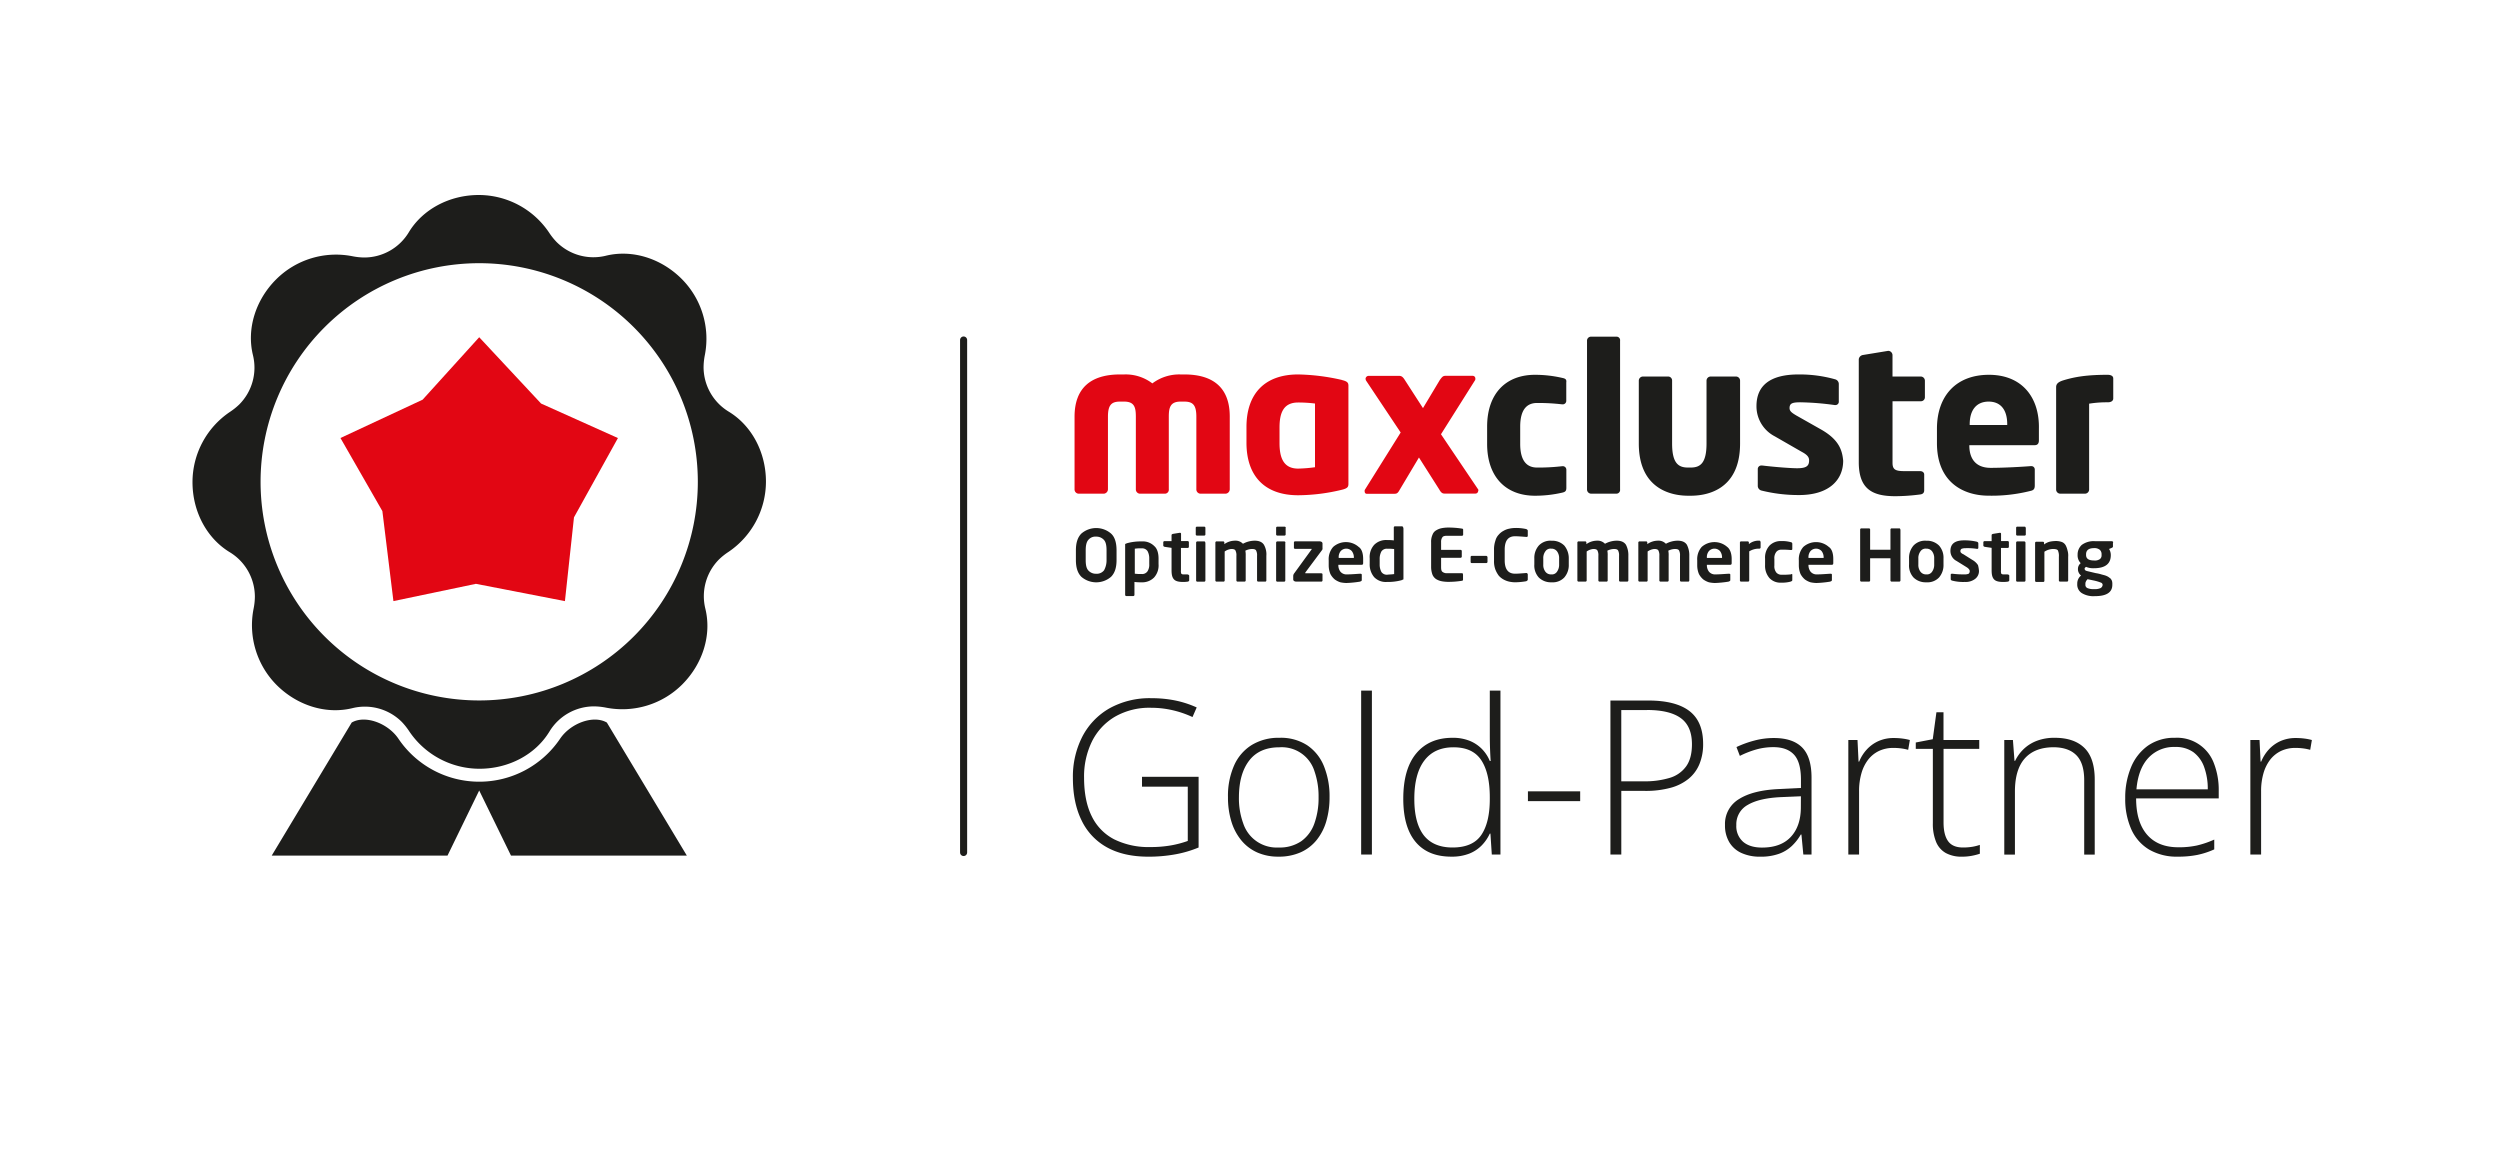
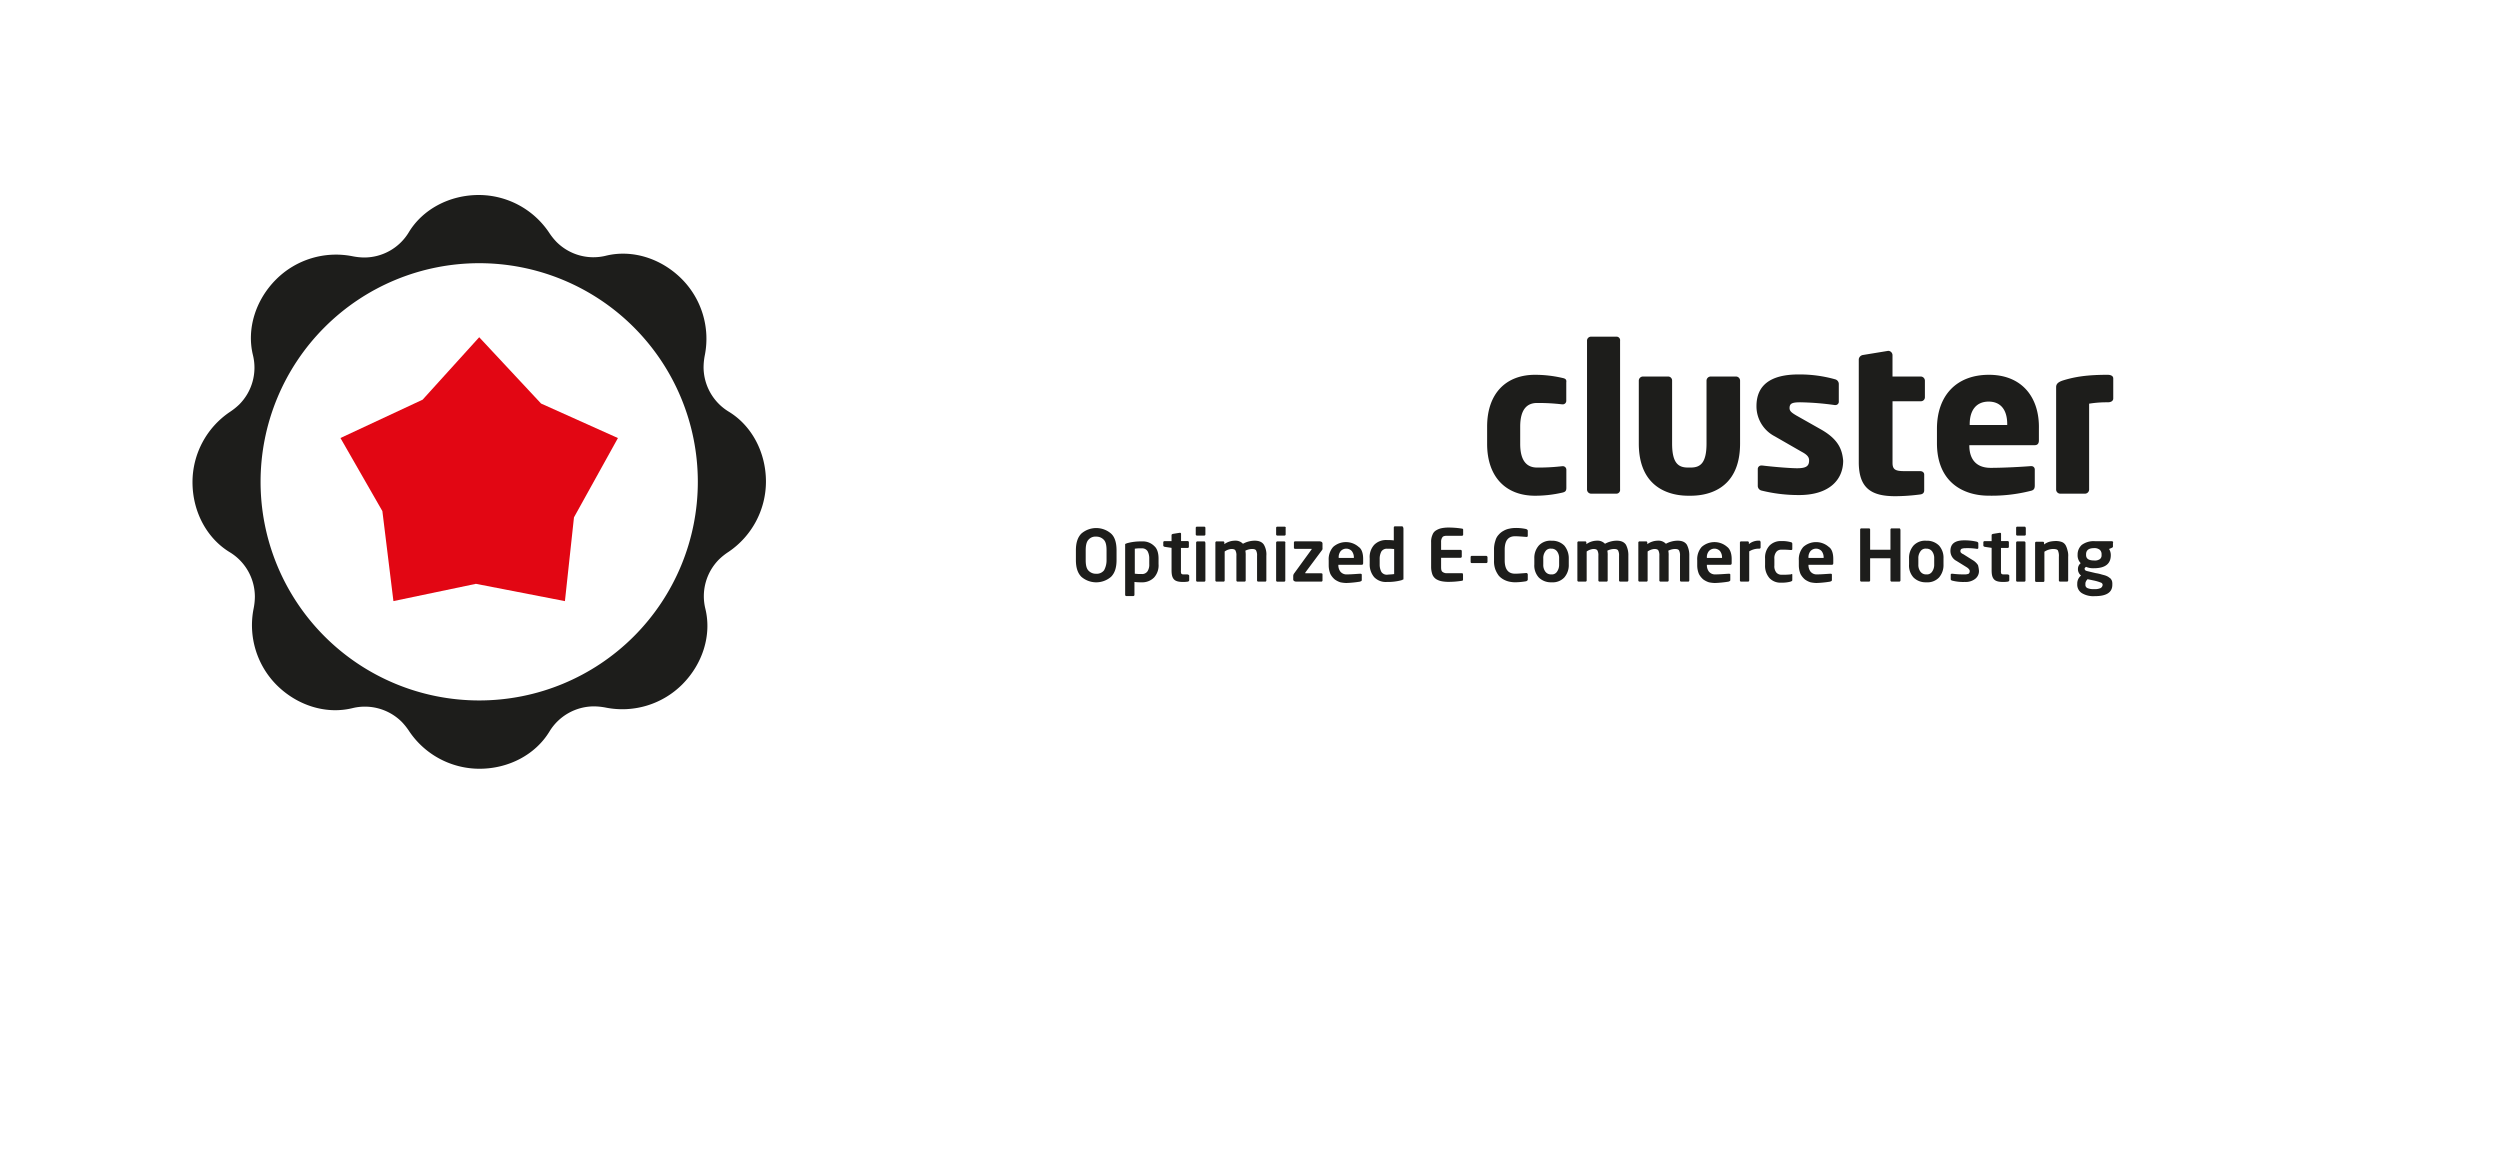
<svg xmlns="http://www.w3.org/2000/svg" viewBox="0 0 1000 460" width="300" height="138">
  <defs>
    <style>
      .cls-3{fill:#e20613}.cls-4{fill:#1d1d1b}
    </style>
  </defs>
  <g id="Ebene_1" data-name="Ebene 1">
-     <path fill="none" stroke="#1d1d1b" stroke-linecap="round" stroke-linejoin="round" stroke-width="2.83" d="M385.44 341V136" />
-     <path class="cls-3" d="M473.76 149.78h-1.52a17.87 17.87 0 0 0-11.3 3.58 17.59 17.59 0 0 0-11.29-3.58H448c-11.57 0-18.18 5.36-18.18 16.91v29a1.71 1.71 0 0 0 1.65 1.79h10.06a1.8 1.8 0 0 0 1.65-1.79v-29c0-4.67 1.38-6.05 4.82-6.05h1.66c4.13 0 4.68 2.34 4.68 6.05v29a1.71 1.71 0 0 0 1.65 1.79H466a1.6 1.6 0 0 0 1.52-1.79v-29c0-3.58.55-6.05 4.68-6.05h1.52c3.44 0 4.82 1.38 4.82 6.05v29a1.71 1.71 0 0 0 1.65 1.79h10.06a1.8 1.8 0 0 0 1.65-1.79v-29c.04-11.55-6.57-16.91-18.14-16.91Zm63 2.2a84.09 84.09 0 0 0-17.5-2.2c-13.36 0-20.67 7.7-20.67 21v6.32c0 13.33 7.31 21 20.67 21a75.65 75.65 0 0 0 17.5-2.2c2.2-.55 2.61-1.1 2.61-2.34v-39.38c-.04-1.1-.45-1.65-2.65-2.18ZM526 186.89a56.86 56.86 0 0 1-6.75.55c-5.79 0-7.44-4.26-7.44-10.17V171c0-5.77 1.52-10 7.44-10a54.59 54.59 0 0 1 6.75.41Zm65.3 8.93-14.91-22.12L590 152.12a1 1 0 0 0 .14-.69 1.06 1.06 0 0 0-1-1.1h-11c-1 0-1.37.55-2.2 1.65l-6.75 11.27-7.26-11.25c-.69-1.1-1.24-1.65-2.21-1.65h-12.26a1.23 1.23 0 0 0-1.24 1.24c0 .14.14.41.14.55L560.27 173 546 195.82a1 1 0 0 0-.14.69c0 .55.27 1 .83 1h11.15c1 0 1.38-.41 2.07-1.65l7.67-12.86 8.12 12.78c.69 1.24 1.24 1.65 2.07 1.65h12.4a1.08 1.08 0 0 0 1.1-1.1.41.41 0 0 0 0-.55Z" />
    <path class="cls-4" d="M624.89 151.16a48.64 48.64 0 0 0-10.89-1.24c-11.57 0-19.15 7.42-19.15 20.75v6.87c0 13.33 7.58 20.75 19.15 20.75a48.36 48.36 0 0 0 10.89-1.23c1.24-.28 1.65-.69 1.65-1.93v-7.28a1.41 1.41 0 0 0-1.51-1.37h-.14a81.33 81.33 0 0 1-10.06.54c-3.72 0-6.75-2.19-6.75-9.48v-6.87c0-7.28 3-9.48 6.75-9.48a82.73 82.73 0 0 1 10.06.55h.11a1.41 1.41 0 0 0 1.51-1.37V153c.17-1.15-.24-1.57-1.62-1.84Zm21.63-16.49h-10.06a1.59 1.59 0 0 0-1.65 1.65v59.5a1.67 1.67 0 0 0 1.65 1.65h10.06a1.48 1.48 0 0 0 1.51-1.65v-59.5a1.42 1.42 0 0 0-1.51-1.65Zm47.94 15.94h-10.19a1.67 1.67 0 0 0-1.66 1.65v25.15c0 7.83-2.48 9.61-6.33 9.61h-1.11c-3.85 0-6.33-1.78-6.33-9.61v-25.15a1.59 1.59 0 0 0-1.66-1.65h-10a1.67 1.67 0 0 0-1.66 1.65v25.15c0 19.23 14.47 20.88 19.7 20.88h1.11c5.23 0 19.7-1.51 19.7-20.88v-25.15a1.65 1.65 0 0 0-1.57-1.65Zm34.17 21.3-10.2-5.77c-1.65-1-2.61-1.65-2.61-2.89 0-1.92 1.1-2.33 4.4-2.33a111.77 111.77 0 0 1 13.64 1.1h.28a1.34 1.34 0 0 0 1.38-1.52v-6.87a1.94 1.94 0 0 0-1.52-1.92 52.4 52.4 0 0 0-14.6-1.93c-11.3 0-16.81 4.4-16.81 12.65a13.51 13.51 0 0 0 7.3 12.09l10.75 6.18c2.34 1.24 3 2.2 3 3.44 0 2.2-1 3.16-4.82 3.16-2.62 0-9.51-.55-13.92-1.1h-.27a1.42 1.42 0 0 0-1.52 1.37v6.74a1.94 1.94 0 0 0 1.52 1.92 61.33 61.33 0 0 0 15 1.79c12 0 17.64-6.05 17.64-13.74-.38-4.28-1.75-8.39-8.64-12.37Zm39.67-21.3H757V142a1.77 1.77 0 0 0-1.52-1.65h-.27L745.16 142a2 2 0 0 0-1.65 1.65v41.23c0 10.71 5.37 13.6 14.6 13.6a78.75 78.75 0 0 0 9.92-.69q1.65-.19 1.65-1.65v-6.32c0-.82-.69-1.37-1.65-1.37h-6.2c-3.58 0-4.82-.55-4.82-3.3V160.5h11.29a1.59 1.59 0 0 0 1.66-1.65v-6.59a1.68 1.68 0 0 0-1.66-1.65Zm27.28-.69c-13.08 0-20.8 8.38-20.8 21.58v5.77c0 15.8 10.75 21 20.67 21a63.19 63.19 0 0 0 16.8-1.92c1.38-.28 1.66-1 1.66-2.2v-6.32a1.34 1.34 0 0 0-1.52-1.37h-.27c-3.31.27-10.61.68-15.85.68-6.47 0-8.54-4.26-8.54-8.93v-.14h26.18c1.1 0 1.65-.68 1.65-1.92v-4.65c.28-12.37-6.61-21.58-20-21.58Zm7.3 20.07h-15v-.28c0-6.05 3-9.07 7.58-9.07s7.43 3 7.43 9.07Zm40.23-20.07c-7.85 0-13 .69-18.18 2.34-1.93.69-2.48 1.51-2.48 2.61v40.95a1.67 1.67 0 0 0 1.65 1.65h9.9a1.67 1.67 0 0 0 1.65-1.65v-34.35a44.37 44.37 0 0 1 7.44-.55c1.52 0 2.21-.69 2.21-1.52v-8c.02-1.07-1.08-1.48-2.19-1.48Z" />
    <path class="cls-4" d="M446.62 220.14V224c0 3-.69 5.22-2.21 6.73a9.08 9.08 0 0 1-11.85 0c-1.51-1.51-2.2-3.71-2.2-6.73v-3.85c0-3 .69-5.22 2.2-6.73a9.08 9.08 0 0 1 11.85 0c1.52 1.36 2.21 3.7 2.21 6.72Zm-4 3.85v-3.85c0-1.92-.28-3.3-1-4.12a4.06 4.06 0 0 0-3.17-1.37 3.65 3.65 0 0 0-3.17 1.37c-.69.82-1 2.2-1 4.12V224c0 1.92.28 3.3 1 4.12a4 4 0 0 0 3.17 1.38 3.67 3.67 0 0 0 3.17-1.38 8.26 8.26 0 0 0 1-4.12Zm20.8-.55v2.2a7.22 7.22 0 0 1-1.79 5.36 6.63 6.63 0 0 1-5.1 1.92 19 19 0 0 1-2.75-.14v5.09a.49.49 0 0 1-.55.55h-2.62a.48.48 0 0 1-.41-.14.49.49 0 0 1-.14-.41v-19.93c0-.27 0-.41.14-.41s.27-.14.69-.27a20.74 20.74 0 0 1 5.78-.69 6.47 6.47 0 0 1 5.1 1.92c1.1.97 1.65 2.75 1.65 4.95Zm-3.72 2.2v-2.2a6 6 0 0 0-.69-3 2.58 2.58 0 0 0-2.34-1.1 14.77 14.77 0 0 0-2.75.14v10a19.48 19.48 0 0 0 2.75.13 2.58 2.58 0 0 0 2.34-1.1 4.82 4.82 0 0 0 .69-2.87Zm15.98 4.67v1.79c0 .27-.13.41-.55.55a11.85 11.85 0 0 1-1.93.13c-1.65 0-2.89-.27-3.58-1s-1-1.78-1-3.71v-8.93l-2.76-.41c-.41-.14-.55-.28-.55-.55V217a.49.49 0 0 1 .55-.55h2.76v-2.35c0-.28.14-.42.55-.55l2.62-.42h.21a.37.37 0 0 1 .42.42v2.88H475a.5.5 0 0 1 .41.14.49.49 0 0 1 .14.41v1.65a.48.48 0 0 1-.14.41.5.5 0 0 1-.41.14h-2.62v8.93a3.06 3.06 0 0 0 .14 1.38 1.33 1.33 0 0 0 1 .27H475c.41.14.68.24.68.55Zm6.48-19.1v2.47a.48.48 0 0 1-.55.55h-2.76a.53.53 0 0 1-.41-.13.51.51 0 0 1-.14-.42v-2.47a.49.49 0 0 1 .14-.41.5.5 0 0 1 .41-.14h2.76a.49.49 0 0 1 .55.55Zm0 5.91v15a.49.49 0 0 1-.55.55H479a.49.49 0 0 1-.55-.55v-15a.48.48 0 0 1 .14-.41.49.49 0 0 1 .41-.14h2.62a.49.49 0 0 1 .41.14c-.03.13.13.29.13.41Zm24.38 5.22v9.76a.48.48 0 0 1-.55.55h-2.61a.51.51 0 0 1-.42-.14.49.49 0 0 1-.14-.41v-9.76a4.05 4.05 0 0 0-.41-2.2c-.27-.41-.83-.55-1.65-.55a6.24 6.24 0 0 0-2.62.69 8.94 8.94 0 0 1 .14 2.06v9.76a.49.49 0 0 1-.55.55h-2.62a.48.48 0 0 1-.41-.14.49.49 0 0 1-.14-.41v-9.76a4.15 4.15 0 0 0-.41-2.2c-.28-.41-.83-.55-1.66-.55a5.67 5.67 0 0 0-2.62 1v11.51a.48.48 0 0 1-.55.55h-2.61a.51.51 0 0 1-.42-.14.49.49 0 0 1-.14-.41v-15a.48.48 0 0 1 .14-.41.51.51 0 0 1 .42-.14h2.48a.5.5 0 0 1 .41.14.48.48 0 0 1 .14.41v.55a7.4 7.4 0 0 1 4.13-1.38 4.09 4.09 0 0 1 3.31 1.24 10 10 0 0 1 4.68-1.24q2.68 0 3.72 1.65a7.75 7.75 0 0 1 .96 4.42Zm7.72-11.13v2.47a.48.48 0 0 1-.55.55H511a.53.53 0 0 1-.41-.13.51.51 0 0 1-.14-.42v-2.47a.49.49 0 0 1 .14-.41.5.5 0 0 1 .41-.14h2.76a.49.49 0 0 1 .55.55Zm-.14 5.91v15a.49.49 0 0 1-.14.41.48.48 0 0 1-.41.14H511a.5.5 0 0 1-.41-.14.49.49 0 0 1-.14-.41v-15a.48.48 0 0 1 .14-.41.5.5 0 0 1 .41-.14h2.62a.49.49 0 0 1 .55.55ZM529 229.76v2.34a.49.49 0 0 1-.14.41.48.48 0 0 1-.41.14h-10.06a1.91 1.91 0 0 1-.82-.28 1 1 0 0 1-.28-.82v-1.24a1.86 1.86 0 0 1 .41-1l6.89-9.48a.14.14 0 0 1 .14-.14.14.14 0 0 0-.14-.14h-6.47c-.28 0-.55-.13-.55-.41v-2.06a.51.51 0 0 1 .13-.41.51.51 0 0 1 .42-.14h9.78a2.13 2.13 0 0 1 .83.27 1 1 0 0 1 .27.83v1.65a1 1 0 0 1-.14.69l-6.75 9.06v.14c0 .14 0 .14.14.14h6.2c.41.04.55.18.55.45Zm16.26-6.18v1.65c0 .41-.14.68-.55.68h-9.37v.14a4.21 4.21 0 0 0 .82 2.61 3.14 3.14 0 0 0 2.62 1.1c1.52 0 3.17-.14 5.24-.27h.14c.27 0 .55.13.55.41v1.92c0 .28 0 .42-.14.55s-.28.14-.55.28a42.41 42.41 0 0 1-5.51.55 13.46 13.46 0 0 1-2.35-.28 8.23 8.23 0 0 1-2.2-1.1 7.22 7.22 0 0 1-1.79-2.2 9 9 0 0 1-.69-3.43v-2.06a7.42 7.42 0 0 1 1.79-5.36 7.7 7.7 0 0 1 10.2 0c1.24.82 1.79 2.61 1.79 4.81Zm-3.72-.41a4.09 4.09 0 0 0-.83-2.75 3 3 0 0 0-4.41 0 3.71 3.71 0 0 0-.82 2.61v.14Zm19.84-11.68v19.92c0 .28 0 .41-.14.41s-.28.14-.69.28a20.84 20.84 0 0 1-5.79.68 6.42 6.42 0 0 1-5.09-1.92 7.8 7.8 0 0 1-1.79-5.36v-2.2a7.24 7.24 0 0 1 1.79-5.36 6.66 6.66 0 0 1 5.09-1.92 19.17 19.17 0 0 1 2.76.14v-5.09a.5.5 0 0 1 .14-.41.48.48 0 0 1 .41-.14h2.62a.49.49 0 0 1 .41.14 1.47 1.47 0 0 1 .28.83Zm-3.72 18.13v-10a19.62 19.62 0 0 0-2.76-.13 2.6 2.6 0 0 0-2.34 1.09 6.2 6.2 0 0 0-.69 3v2.2a6.18 6.18 0 0 0 .69 3 2.58 2.58 0 0 0 2.34 1.1c1.1-.12 2.1-.12 2.76-.26Zm27.55.38v1.78c0 .28 0 .42-.14.42s-.27.13-.41.13a33.93 33.93 0 0 1-5.51.41 13.72 13.72 0 0 1-2.62-.27 6.62 6.62 0 0 1-2.07-.82 4 4 0 0 1-1.46-1.75 9.05 9.05 0 0 1-.55-3v-10a6.66 6.66 0 0 1 .55-3 3.31 3.31 0 0 1 1.51-1.79 6.62 6.62 0 0 1 2.07-.82 13.72 13.72 0 0 1 2.62-.27 35.18 35.18 0 0 1 5.51.41.6.6 0 0 1 .41.14.48.48 0 0 1 .14.41v1.78a.48.48 0 0 1-.55.55h-5.92c-.83 0-1.52.14-1.8.55a3 3 0 0 0-.55 1.93v3.16h7.72a.49.49 0 0 1 .41.14.48.48 0 0 1 .14.41v2.06a.49.49 0 0 1-.55.55h-7.72v3.71c0 1 .14 1.65.55 1.92a2.75 2.75 0 0 0 1.8.55h5.92a.49.49 0 0 1 .41.14 1.81 1.81 0 0 1 .09.57Zm9.79-7.11v1.79a.51.51 0 0 1-.55.55h-5.65c-.41 0-.55-.14-.55-.55v-1.79a.49.49 0 0 1 .55-.55h5.65a.59.59 0 0 1 .55.55Zm16.11 7.01v1.92c0 .28-.27.55-.69.69a28.4 28.4 0 0 1-4.54.41 12.83 12.83 0 0 1-2.21-.27 8.53 8.53 0 0 1-2.2-.83 7.12 7.12 0 0 1-1.93-1.51 10.54 10.54 0 0 1-1.38-2.47 9.36 9.36 0 0 1-.55-3.58V220a10.62 10.62 0 0 1 .55-3.72 5.4 5.4 0 0 1 1.38-2.47 6.58 6.58 0 0 1 1.93-1.51 7 7 0 0 1 2.2-.82 10.58 10.58 0 0 1 2.21-.28 18.32 18.32 0 0 1 4.54.41c.42.14.69.41.69.69v1.92c0 .42-.14.55-.55.55-1.79-.13-3.31-.27-4.55-.27-2.75 0-4.13 1.78-4.13 5.36v4.26q0 5.35 4.13 5.36c1.24 0 2.76-.14 4.55-.28a.63.63 0 0 1 .55.7Zm16.4-6.46v2.34a7.54 7.54 0 0 1-1.8 5.22 6.37 6.37 0 0 1-5.09 1.92 6.85 6.85 0 0 1-5.1-1.92 7.09 7.09 0 0 1-1.79-5.22v-2.34a7.52 7.52 0 0 1 1.79-5.22 6.35 6.35 0 0 1 5.1-1.93 6.84 6.84 0 0 1 5.09 1.93 7.92 7.92 0 0 1 1.8 5.22Zm-3.86 2.34v-2.34a4.52 4.52 0 0 0-.83-2.89 2.77 2.77 0 0 0-2.34-1.09 2.46 2.46 0 0 0-2.34 1.09 4.52 4.52 0 0 0-.83 2.89v2.34a4.49 4.49 0 0 0 .83 2.88 2.75 2.75 0 0 0 2.34 1.1 2.44 2.44 0 0 0 2.34-1.1 4.77 4.77 0 0 0 .83-2.88Zm27.69-3.44v9.76a.49.49 0 0 1-.55.55h-2.62a.49.49 0 0 1-.55-.55v-9.76a4.15 4.15 0 0 0-.41-2.2c-.28-.41-.83-.55-1.66-.55a6.2 6.2 0 0 0-2.61.69 9.62 9.62 0 0 1 .13 2.06v9.76a.48.48 0 0 1-.55.55h-2.62a.5.5 0 0 1-.41-.14.49.49 0 0 1-.14-.41v-9.76a4.05 4.05 0 0 0-.41-2.2c-.28-.41-.83-.55-1.65-.55a5.63 5.63 0 0 0-2.62 1v11.51a.49.49 0 0 1-.55.55h-2.62a.49.49 0 0 1-.55-.55v-15a.48.48 0 0 1 .14-.41.49.49 0 0 1 .41-.14h2.5a.49.49 0 0 1 .55.55v.55a7.44 7.44 0 0 1 4.13-1.38 4.09 4.09 0 0 1 3.31 1.24 10 10 0 0 1 4.69-1.24c1.79 0 3 .55 3.71 1.65a9 9 0 0 1 .95 4.42Zm24.38 0v9.76a.48.48 0 0 1-.55.55h-2.61a.51.51 0 0 1-.42-.14.49.49 0 0 1-.14-.41v-9.76a4.05 4.05 0 0 0-.41-2.2c-.27-.41-.83-.55-1.65-.55a6.24 6.24 0 0 0-2.62.69 8.94 8.94 0 0 1 .14 2.06v9.76a.49.49 0 0 1-.14.41.5.5 0 0 1-.41.14h-2.62a.48.48 0 0 1-.41-.14.49.49 0 0 1-.14-.41v-9.76a4.15 4.15 0 0 0-.41-2.2c-.28-.41-.83-.55-1.66-.55a5.67 5.67 0 0 0-2.62 1v11.51a.48.48 0 0 1-.55.55h-2.61a.51.51 0 0 1-.42-.14.49.49 0 0 1-.14-.41v-15a.48.48 0 0 1 .14-.41.51.51 0 0 1 .42-.14h2.48a.5.5 0 0 1 .41.14.48.48 0 0 1 .14.41v.55a7.4 7.4 0 0 1 4.13-1.38 4.09 4.09 0 0 1 3.31 1.24 10 10 0 0 1 4.68-1.24q2.69 0 3.72 1.65a9.11 9.11 0 0 1 .96 4.42Zm16.95 1.24v1.65c0 .41-.14.68-.55.68h-9.37v.14a4.22 4.22 0 0 0 .83 2.61 3.1 3.1 0 0 0 2.61 1.1c1.52 0 3.17-.14 5.24-.27h.14c.41 0 .55.13.55.41v1.92c0 .28 0 .42-.14.55s-.27.14-.55.28a42.41 42.41 0 0 1-5.51.55 13.23 13.23 0 0 1-2.34-.28 8.14 8.14 0 0 1-2.21-1.1 7.22 7.22 0 0 1-1.79-2.2 9 9 0 0 1-.69-3.43v-2.06a7.42 7.42 0 0 1 1.79-5.36 7.7 7.7 0 0 1 10.2 0c1.12.82 1.79 2.61 1.79 4.81Zm-3.86-.41a4.09 4.09 0 0 0-.82-2.75 3 3 0 0 0-4.41 0 3.72 3.72 0 0 0-.83 2.61v.14Zm15.43-6.33v2.07a.5.5 0 0 1-.14.41.48.48 0 0 1-.41.14 7.32 7.32 0 0 0-4 1.09v11.55a.49.49 0 0 1-.14.41.5.5 0 0 1-.41.14h-2.62a.48.48 0 0 1-.55-.55v-15a.51.51 0 0 1 .13-.41.51.51 0 0 1 .42-.14H699a.49.49 0 0 1 .41.14.48.48 0 0 1 .14.41v.55a6 6 0 0 1 4.13-1.38.48.48 0 0 1 .41.14c.01.16.15.3.15.43Zm12.68 13.06v1.92c0 .28 0 .42-.14.55s-.28.14-.55.28a12.78 12.78 0 0 1-3.72.41 6 6 0 0 1-4.69-1.79 7.45 7.45 0 0 1-1.79-5.22v-2.61a7.09 7.09 0 0 1 1.79-5.22 6.24 6.24 0 0 1 4.69-1.79 12.78 12.78 0 0 1 3.72.41.72.72 0 0 1 .55.28c.14.14.14.27.14.55v1.92c0 .28-.14.42-.55.42h-.14a30.64 30.64 0 0 0-3.72-.14 2.5 2.5 0 0 0-1.93.82 4 4 0 0 0-.83 2.89v2.61a4 4 0 0 0 .83 2.88 2.73 2.73 0 0 0 1.93.83 30.64 30.64 0 0 0 3.72-.14h.14c.41-.27.55-.14.55.14Zm16.39-6.32v1.65c0 .41-.14.68-.55.68h-9.37v.14a4.22 4.22 0 0 0 .83 2.61 3.12 3.12 0 0 0 2.62 1.1c1.51 0 3.17-.14 5.23-.27h.14c.41 0 .55.13.55.41v1.92c0 .28 0 .42-.14.55s-.27.14-.55.28a42.41 42.41 0 0 1-5.51.55 13.34 13.34 0 0 1-2.34-.28 8.14 8.14 0 0 1-2.21-1.1 7.37 7.37 0 0 1-1.79-2.2 9 9 0 0 1-.69-3.43v-2.06a7.43 7.43 0 0 1 1.8-5.36 7.69 7.69 0 0 1 10.19 0c1.24.82 1.79 2.61 1.79 4.81Zm-3.86-.41a4.09 4.09 0 0 0-.82-2.75 3 3 0 0 0-4.41 0 3.72 3.72 0 0 0-.83 2.61v.14Zm30.73-11.27v20.2a.49.49 0 0 1-.14.41.5.5 0 0 1-.41.14h-2.9a.49.49 0 0 1-.55-.55v-8.8h-8.13v8.8a.48.48 0 0 1-.55.55h-2.89a.48.48 0 0 1-.41-.14.49.49 0 0 1-.14-.41v-20.2a.49.49 0 0 1 .55-.55h2.89a.51.51 0 0 1 .42.14.51.51 0 0 1 .13.41v8h8.13v-8a.48.48 0 0 1 .14-.41.49.49 0 0 1 .41-.14h2.9a.5.5 0 0 1 .41.14c-.04.13.14.27.14.41Zm17.22 11.54v2.34a7.54 7.54 0 0 1-1.79 5.22 6.39 6.39 0 0 1-5.1 1.92 6.85 6.85 0 0 1-5.1-1.92 7.09 7.09 0 0 1-1.79-5.22v-2.34a7.52 7.52 0 0 1 1.79-5.22 6.35 6.35 0 0 1 5.1-1.93 6.87 6.87 0 0 1 5.1 1.93 7.29 7.29 0 0 1 1.79 5.22Zm-3.72 2.34v-2.34a4.52 4.52 0 0 0-.83-2.89 2.77 2.77 0 0 0-2.34-1.09 2.46 2.46 0 0 0-2.34 1.09 4.52 4.52 0 0 0-.83 2.89v2.34a4.49 4.49 0 0 0 .83 2.88 2.75 2.75 0 0 0 2.34 1.1 2.44 2.44 0 0 0 2.34-1.1 4.77 4.77 0 0 0 .83-2.88Zm17.91 2.61a3.91 3.91 0 0 1-1.52 3.16 6.19 6.19 0 0 1-4.13 1.23 17.57 17.57 0 0 1-5.1-.54c-.41-.14-.55-.28-.55-.69v-1.65c0-.28.14-.41.55-.41h.16a34.26 34.26 0 0 0 4.82.27 4.06 4.06 0 0 0 1.65-.27 1.35 1.35 0 0 0 .42-1.1c0-.41-.42-1-1.24-1.51l-4-2.48a4.48 4.48 0 0 1-2.48-4c0-2.89 1.79-4.26 5.51-4.26a21.79 21.79 0 0 1 5.1.55c.28.13.55.27.55.68V219c0 .42-.14.55-.41.55h-.14a23.47 23.47 0 0 0-4.68-.27 3.88 3.88 0 0 0-1.52.27 1.08 1.08 0 0 0-.41 1 .71.71 0 0 0 .27.55 2.07 2.07 0 0 0 .83.55L789 224a6.41 6.41 0 0 1 2.2 2.06 11.61 11.61 0 0 1 .39 2.33Zm12.12 1.92v1.79c0 .27-.14.41-.55.55a11.91 11.91 0 0 1-1.93.13c-1.65 0-2.89-.27-3.58-1s-1-1.78-1-3.71v-8.93l-2.76-.41c-.41-.14-.55-.28-.55-.55V217a.49.49 0 0 1 .14-.41.48.48 0 0 1 .41-.14h2.76v-2.35c0-.28.13-.42.55-.55l2.61-.42h.19a.37.37 0 0 1 .42.42v2.88H803a.48.48 0 0 1 .55.55v1.65a.51.51 0 0 1-.13.41.51.51 0 0 1-.42.14h-2.61v8.93a3.28 3.28 0 0 0 .13 1.38 1.38 1.38 0 0 0 1 .27H803c.57.14.71.24.71.55Zm6.61-19.1v2.47a.47.47 0 0 1-.55.55H807a.47.47 0 0 1-.55-.55v-2.47a.48.48 0 0 1 .55-.55h2.75a.51.51 0 0 1 .42.14c.02.14.15.27.15.41Zm-.13 5.91v15a.49.49 0 0 1-.14.41.5.5 0 0 1-.41.14H807a.48.48 0 0 1-.55-.55v-15a.51.51 0 0 1 .13-.41.51.51 0 0 1 .42-.14h2.62a.5.5 0 0 1 .41.14.48.48 0 0 1 .16.41Zm17.08 5.63v9.35a.49.49 0 0 1-.55.55h-2.62a.49.49 0 0 1-.55-.55v-9.35a5.32 5.32 0 0 0-.41-2.61c-.28-.41-1-.55-2.07-.55a6.64 6.64 0 0 0-3.31 1.1v11.55a.53.53 0 0 1-.13.41.54.54 0 0 1-.42.13h-2.61a.54.54 0 0 1-.42-.13.5.5 0 0 1-.14-.41v-15a.51.51 0 0 1 .14-.42.54.54 0 0 1 .42-.13h2.48a.53.53 0 0 1 .41.13.51.51 0 0 1 .14.42v.55a6.36 6.36 0 0 1 2.2-1.1 12.22 12.22 0 0 1 2.48-.28 6.81 6.81 0 0 1 2.48.41 3 3 0 0 1 1.52 1.38 7.91 7.91 0 0 1 .68 1.92 7.11 7.11 0 0 1 .28 2.63Zm17.91-5.49v1.23c0 .28 0 .42-.14.42a2 2 0 0 1-.41.27l-1 .41a4.57 4.57 0 0 1 .69 2.34v.14c0 3.43-2.2 5.22-6.75 5.22a7.32 7.32 0 0 1-3.17-.55c-.27.27-.55.41-.55.69 0 .55.28.82 1 1l3.44.82a16.35 16.35 0 0 1 1.93.41c.41.14 1 .28 1.52.42a6.31 6.31 0 0 1 1.37.55c.28.13.55.41 1 .68a3.17 3.17 0 0 1 .69 1.1 4.5 4.5 0 0 1 .13 1.38v.13q0 4.55-7 4.54a8.9 8.9 0 0 1-5.24-1.24 4 4 0 0 1-1.79-3.57v-.28a4.11 4.11 0 0 1 1.52-3.16 3.17 3.17 0 0 1-1.24-2.61 2.92 2.92 0 0 1 1.1-2.33 4.46 4.46 0 0 1-1.24-3.3v-.14a5.21 5.21 0 0 1 1.65-3.85 8 8 0 0 1 5.24-1.51h6.75a.72.72 0 0 1 .55.28c.09.09-.05.37-.05.51ZM841.05 234v-.14a1 1 0 0 0-.69-.82 17.45 17.45 0 0 0-2.76-.82l-2.61-.55a2 2 0 0 1-.42.55c-.14.13-.14.27-.27.54s-.14.55-.14.83v.27a1.38 1.38 0 0 0 .83 1.38 6.09 6.09 0 0 0 2.61.41 5.73 5.73 0 0 0 2.62-.41 1.6 1.6 0 0 0 .83-1.24Zm-.42-12v-.28a2.33 2.33 0 0 0-.69-1.78 3.34 3.34 0 0 0-2.34-.69c-2.06 0-3.17.82-3.17 2.47v.28c0 1.51 1.11 2.19 3.17 2.19a3.46 3.46 0 0 0 2.34-.54 1.84 1.84 0 0 0 .69-1.58Z" style="isolation:isolate" />
-     <path class="cls-4" d="M456.8 310.71h22.64V339a44.77 44.77 0 0 1-9.45 2.76 59.29 59.29 0 0 1-10.66.91q-9.81 0-16.54-3.73a24.15 24.15 0 0 1-10.17-10.81q-3.47-7.08-3.46-17a35 35 0 0 1 3.77-16.47 27.68 27.68 0 0 1 10.81-11.3 33.05 33.05 0 0 1 16.86-4.08 46.94 46.94 0 0 1 9.54.92 40.26 40.26 0 0 1 8.54 2.78l-1.68 3.84a40.12 40.12 0 0 0-8.16-2.78 38.28 38.28 0 0 0-8.4-.93 27.65 27.65 0 0 0-14.44 3.56 23.64 23.64 0 0 0-9.19 9.86 31.83 31.83 0 0 0-3.18 14.52q0 9.31 3.08 15.47a20.35 20.35 0 0 0 9 9.23 30.94 30.94 0 0 0 14.39 3.07 46.61 46.61 0 0 0 8.33-.67 41.26 41.26 0 0 0 6.68-1.77v-21.7H456.8Zm75.02 8.14a33.66 33.66 0 0 1-1.31 9.67 21.46 21.46 0 0 1-3.88 7.52 17.24 17.24 0 0 1-6.38 4.89 21.33 21.33 0 0 1-8.87 1.73 20.44 20.44 0 0 1-8.56-1.71 17.44 17.44 0 0 1-6.34-4.87 21.81 21.81 0 0 1-3.94-7.52 32.74 32.74 0 0 1-1.35-9.71 30 30 0 0 1 2.47-12.71 18.31 18.31 0 0 1 7.08-8.17 20.61 20.61 0 0 1 11.06-2.85 19.32 19.32 0 0 1 11.1 3 18.26 18.26 0 0 1 6.68 8.36 31.86 31.86 0 0 1 2.24 12.37Zm-36.25 0a29.34 29.34 0 0 0 1.73 10.53 14.06 14.06 0 0 0 14.16 9.62 15.19 15.19 0 0 0 9.06-2.53 14.69 14.69 0 0 0 5.23-7.08 30.18 30.18 0 0 0 1.68-10.49 30.52 30.52 0 0 0-1.6-10.28 13.7 13.7 0 0 0-14.07-9.7q-8 0-12.08 5.31t-4.11 14.62Zm53.19 22.97h-4.3v-65.58h4.3Zm31.77.84q-9.39 0-14.31-5.92t-4.91-17.26q0-11.88 5.19-18.12t14.5-6.24a17.89 17.89 0 0 1 6.89 1.22 14.5 14.5 0 0 1 4.93 3.31 15 15 0 0 1 3.1 4.74h.34a166.05 166.05 0 0 1-.34-9.52v-18.63h4.26v65.58h-3.46l-.55-8.39h-.25a16.56 16.56 0 0 1-3.14 4.63 14.35 14.35 0 0 1-5 3.36 19 19 0 0 1-7.25 1.24ZM581 339q8.1 0 11.51-5t3.41-14.39v-.67q0-9.69-3.41-14.86t-11.12-5.16q-7.64 0-11.66 5.31t-4 15.42q0 9.53 3.77 14.46c2.5 3.2 6.33 4.89 11.5 4.89Zm30.17-18.55v-3.92h20.9v3.92Zm48.12-40.24q11 0 16.48 4.21t5.48 13.11a20.73 20.73 0 0 1-1.46 8.06 14.94 14.94 0 0 1-4.36 5.93 19.39 19.39 0 0 1-7.27 3.62 37.59 37.59 0 0 1-10.16 1.22h-9.48v25.46h-4.35v-61.61Zm-.46 3.83h-10.32v28.49h9.06a34.22 34.22 0 0 0 10.28-1.37 12.44 12.44 0 0 0 6.61-4.62q2.32-3.24 2.32-8.85c0-4.74-1.46-8.21-4.38-10.38S665 284 658.83 284Zm50.74 11.17q7.54 0 11.29 3.79t3.75 12.09v30.73h-3.28l-.76-8h-.26a19.72 19.72 0 0 1-3.58 4.57 14.83 14.83 0 0 1-5.16 3.14 21.4 21.4 0 0 1-7.44 1.14 17.55 17.55 0 0 1-7.56-1.48 10.87 10.87 0 0 1-4.85-4.3A13 13 0 0 1 690 330a11.53 11.53 0 0 1 5.64-10.39q5.65-3.57 16.23-4l8.51-.42v-3.33q0-7-2.78-10t-8.22-3a25.15 25.15 0 0 0-6.81.91 36.86 36.86 0 0 0-6.63 2.59l-1.35-3.54a40.93 40.93 0 0 1 7.06-2.57 30.06 30.06 0 0 1 7.92-1.04Zm10.79 23.3-8 .34q-8.73.42-13.28 3.12a8.81 8.81 0 0 0-4.55 8.09 8.29 8.29 0 0 0 2.72 6.66c1.81 1.54 4.34 2.31 7.57 2.31q7.55 0 11.52-4.29t4-11.72Zm37.17-23.3a26.35 26.35 0 0 1 3.41.21 21.39 21.39 0 0 1 3 .59l-.67 3.92a19.43 19.43 0 0 0-2.83-.57 22.79 22.79 0 0 0-3.07-.19 13.31 13.31 0 0 0-5.8 1.22 12 12 0 0 0-4.32 3.5 16 16 0 0 0-2.69 5.48 25.61 25.61 0 0 0-.93 7.16v25.29h-4.3V296H743l.42 8.64h.25a15.76 15.76 0 0 1 3-4.79 14.25 14.25 0 0 1 4.66-3.39 14.77 14.77 0 0 1 6.2-1.25ZM785.25 339a22.45 22.45 0 0 0 3.69-.29 19 19 0 0 0 3-.76v3.54a24.5 24.5 0 0 1-3.17.82 20.5 20.5 0 0 1-4 .36 13 13 0 0 1-6.45-1.46 9.06 9.06 0 0 1-3.87-4.42 18.91 18.91 0 0 1-1.31-7.57v-29.67h-6.83V297l6.79-1.31 1.47-10.79h2.83V296h14.3v3.54h-14.28V329q0 4.94 1.83 7.48t6 2.52Zm36.67-43.88q7.71 0 11.84 4.05t4.13 12.68v30h-4.21v-29.74q0-6.84-3.12-10t-9.06-3.21q-7.54 0-11.53 4.41c-2.65 2.93-4 7.37-4 13.29v25.25h-4.26V296h3.46l.63 8.34h.25a16.37 16.37 0 0 1 3.35-4.65 15.57 15.57 0 0 1 5.25-3.33 19.45 19.45 0 0 1 7.27-1.24Zm48.08 0a15.67 15.67 0 0 1 15.58 10.24 29.27 29.27 0 0 1 1.91 10.92v3.07h-33.04q0 9.45 4.36 14.5t12.5 5.06a34.09 34.09 0 0 0 7.39-.7 37.25 37.25 0 0 0 7-2.38v3.92a32.37 32.37 0 0 1-6.74 2.21 38.27 38.27 0 0 1-7.76.7 21.83 21.83 0 0 1-11.65-2.89 18 18 0 0 1-7.08-8.15 29.61 29.61 0 0 1-2.38-12.31 31.54 31.54 0 0 1 2.3-12.35 19.77 19.77 0 0 1 6.74-8.66 18.3 18.3 0 0 1 10.87-3.18Zm0 3.67a13.86 13.86 0 0 0-10.64 4.36q-4.07 4.37-4.78 12.58h28.53a25.35 25.35 0 0 0-1.43-8.85 12.74 12.74 0 0 0-4.32-6 12.09 12.09 0 0 0-7.36-2.09Zm48.34-3.58a26.35 26.35 0 0 1 3.41.21 21.1 21.1 0 0 1 3 .59l-.67 3.92a19.57 19.57 0 0 0-2.82-.57 22.94 22.94 0 0 0-3.08-.19 13.27 13.27 0 0 0-5.79 1.22 12.11 12.11 0 0 0-4.33 3.5 16.32 16.32 0 0 0-2.69 5.48 25.61 25.61 0 0 0-.93 7.16v25.29h-4.3V296h3.67l.42 8.64h.25a16 16 0 0 1 3-4.79 14.21 14.21 0 0 1 4.65-3.39 14.8 14.8 0 0 1 6.21-1.25Zm-726.66 20.98 12.72 26.06h70.34l-32-53.23c-5.38-3.13-14.52.26-18.71 6.48a39 39 0 0 1-64.65 0c-4.19-6.22-13.33-9.61-18.7-6.48l-32 53.23H179Z" />
    <path class="cls-4" d="M104.23 192.73a87.45 87.45 0 1 1 87.45 87.45 87.45 87.45 0 0 1-87.45-87.45Zm59.31-99.85A20.83 20.83 0 0 1 145.68 103a25.5 25.5 0 0 1-4.82-.53 33.91 33.91 0 0 0-30.41 9.29c-8.24 8.23-11.84 19.79-9.27 30.31a20.86 20.86 0 0 1-5.51 19.75 26.36 26.36 0 0 1-3.78 3A33.89 33.89 0 0 0 77 192.87c0 11.65 5.62 22.37 14.88 28a20.85 20.85 0 0 1 10.07 17.86 25.51 25.51 0 0 1-.53 4.83 33.94 33.94 0 0 0 9.23 30.44c8.24 8.23 19.8 11.84 30.32 9.26a20.88 20.88 0 0 1 19.75 5.51 25.9 25.9 0 0 1 3 3.79 33.89 33.89 0 0 0 28.06 14.94c11.65 0 22.37-5.62 28-14.89a20.87 20.87 0 0 1 17.86-10.06 26.45 26.45 0 0 1 4.83.52 33.91 33.91 0 0 0 30.41-9.28c8.23-8.24 11.84-19.79 9.26-30.31a20.87 20.87 0 0 1 5.51-19.75 25.25 25.25 0 0 1 3.79-3 34 34 0 0 0 14.94-28.07c0-11.65-5.62-22.37-14.89-28a20.87 20.87 0 0 1-10.06-17.86 26.36 26.36 0 0 1 .52-4.83 33.9 33.9 0 0 0-9.28-30.41c-8.24-8.24-19.79-11.84-30.31-9.27a20.84 20.84 0 0 1-19.75-5.51 25.69 25.69 0 0 1-3-3.78 33.92 33.92 0 0 0-28.08-15c-11.65 0-22.37 5.62-27.99 14.88Z" />
    <path class="cls-3" d="m157.37 240.44-4.42-36-16.77-29.24 32.87-15.33 22.63-24.98 24.74 26.52 30.75 13.81-17.58 31.72-3.62 33.51-35.61-6.92-32.99 6.91z" />
  </g>
</svg>